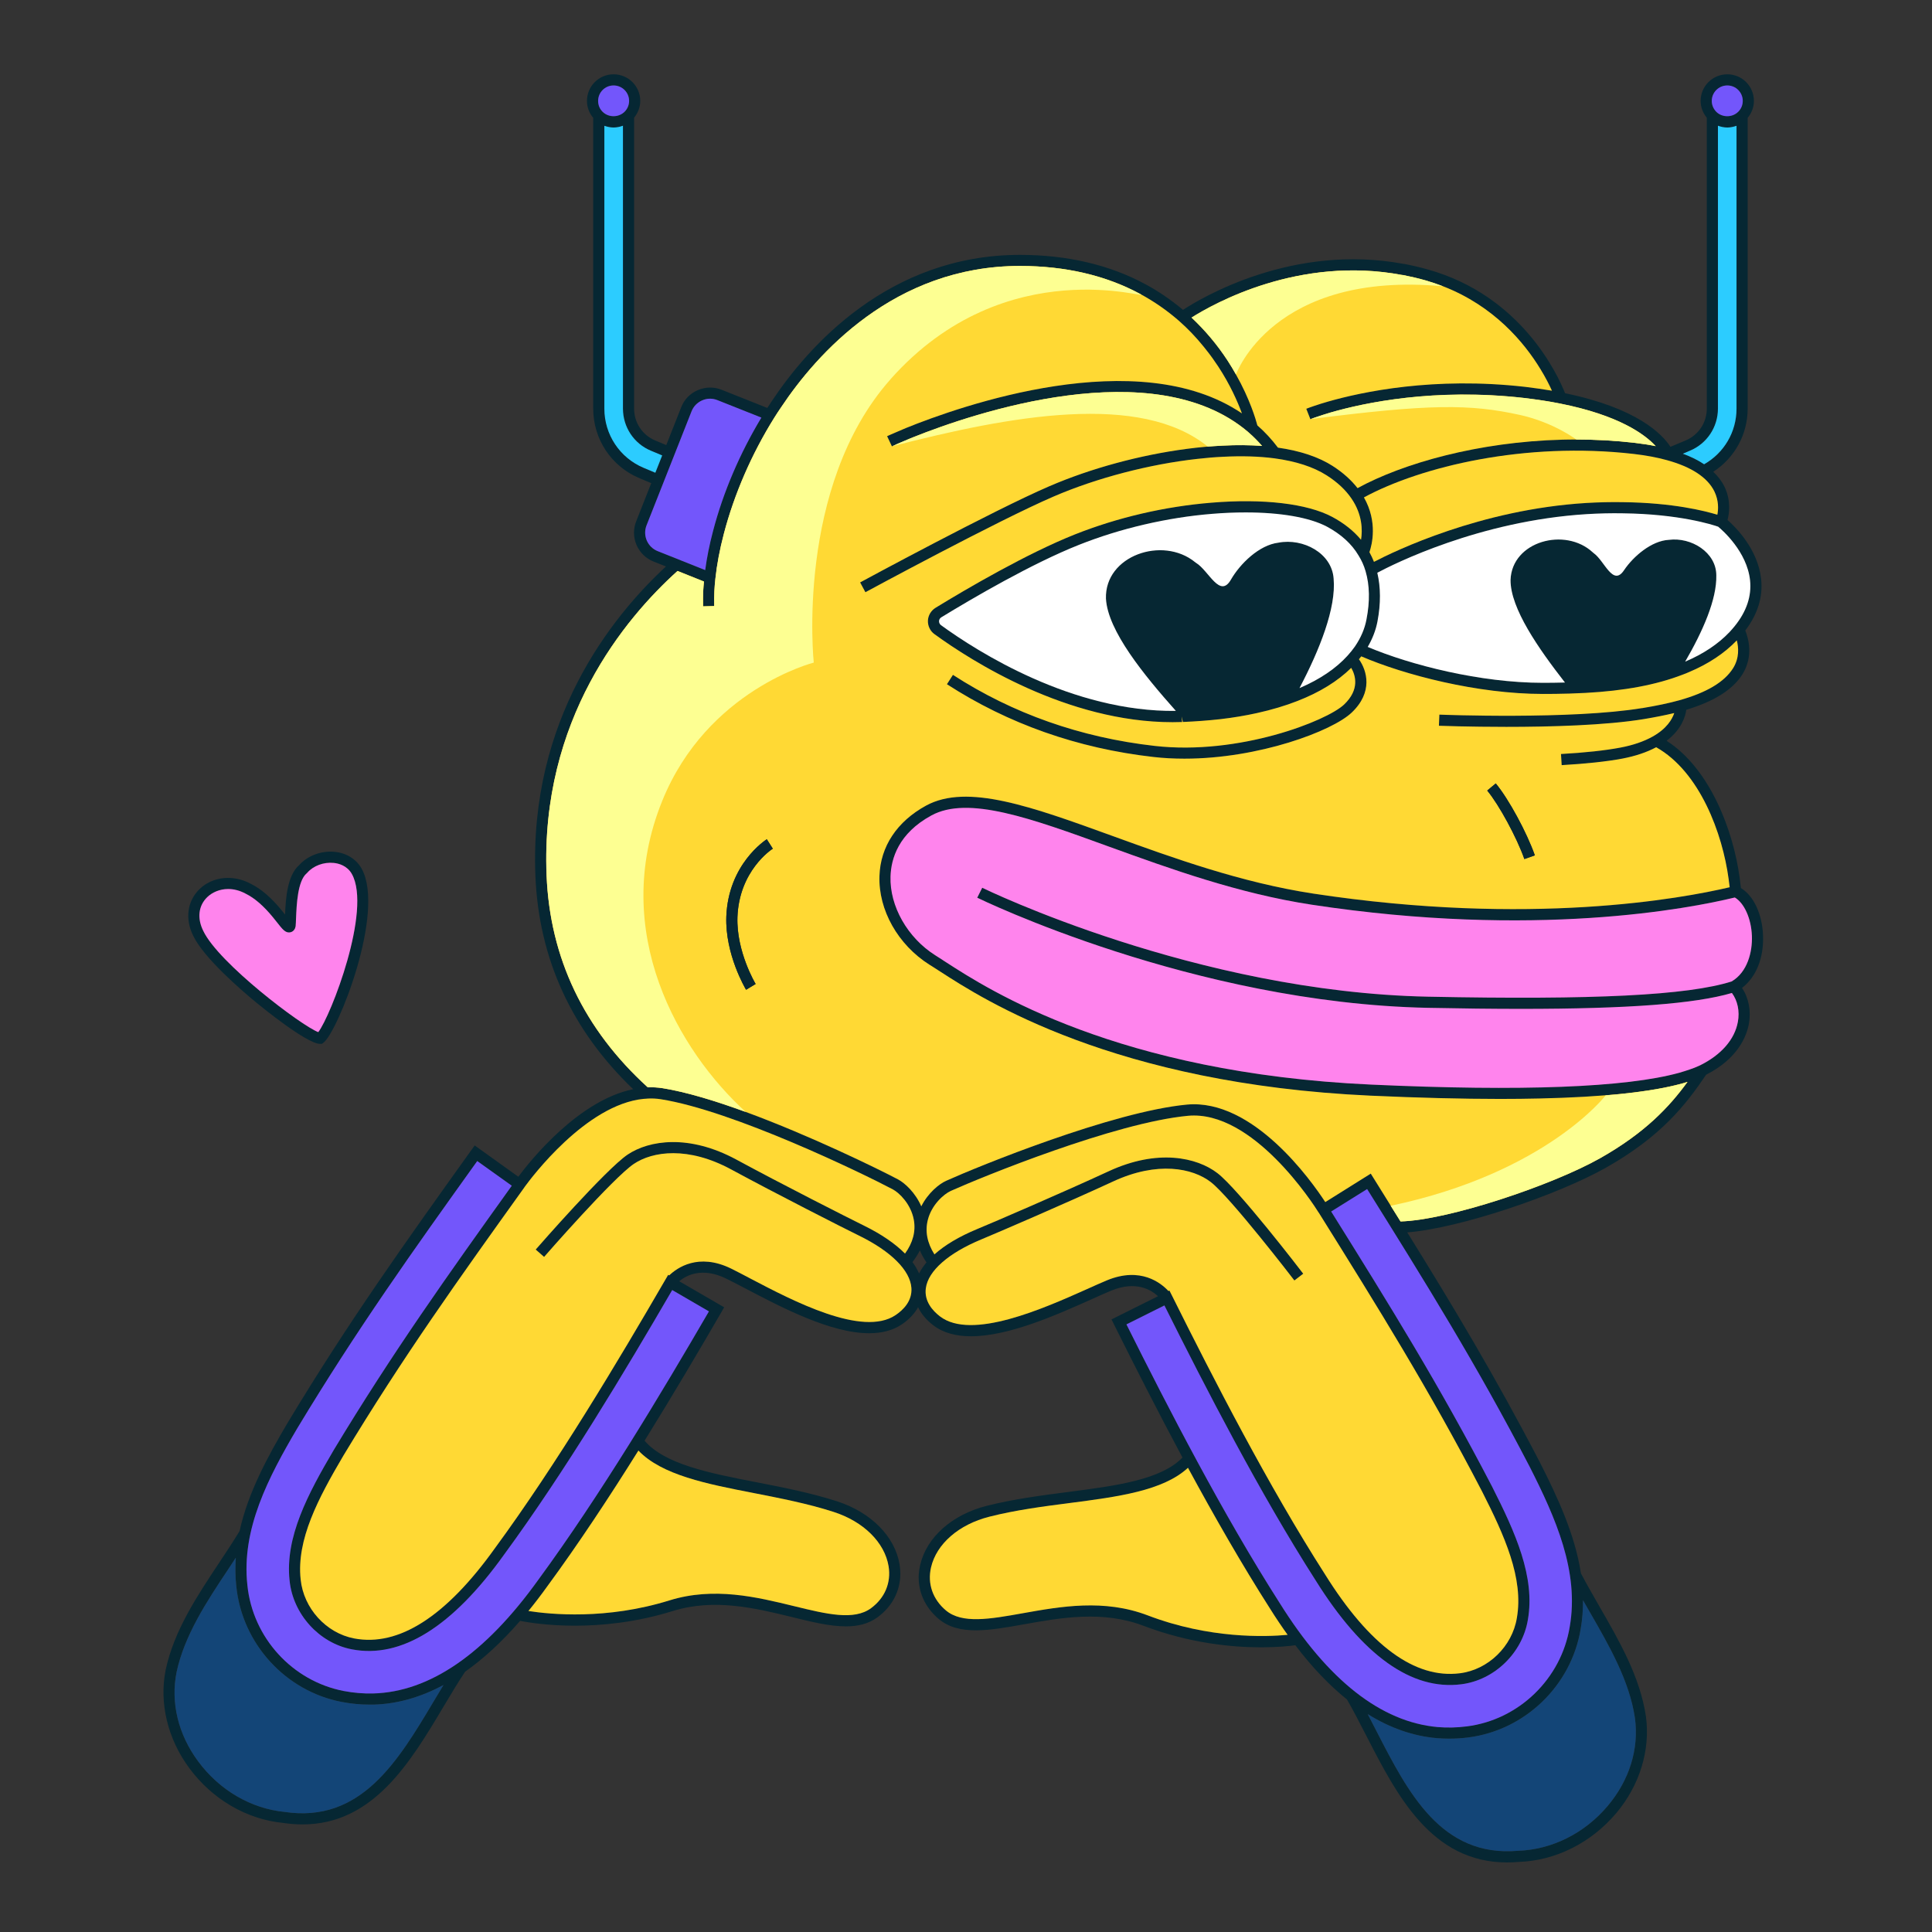
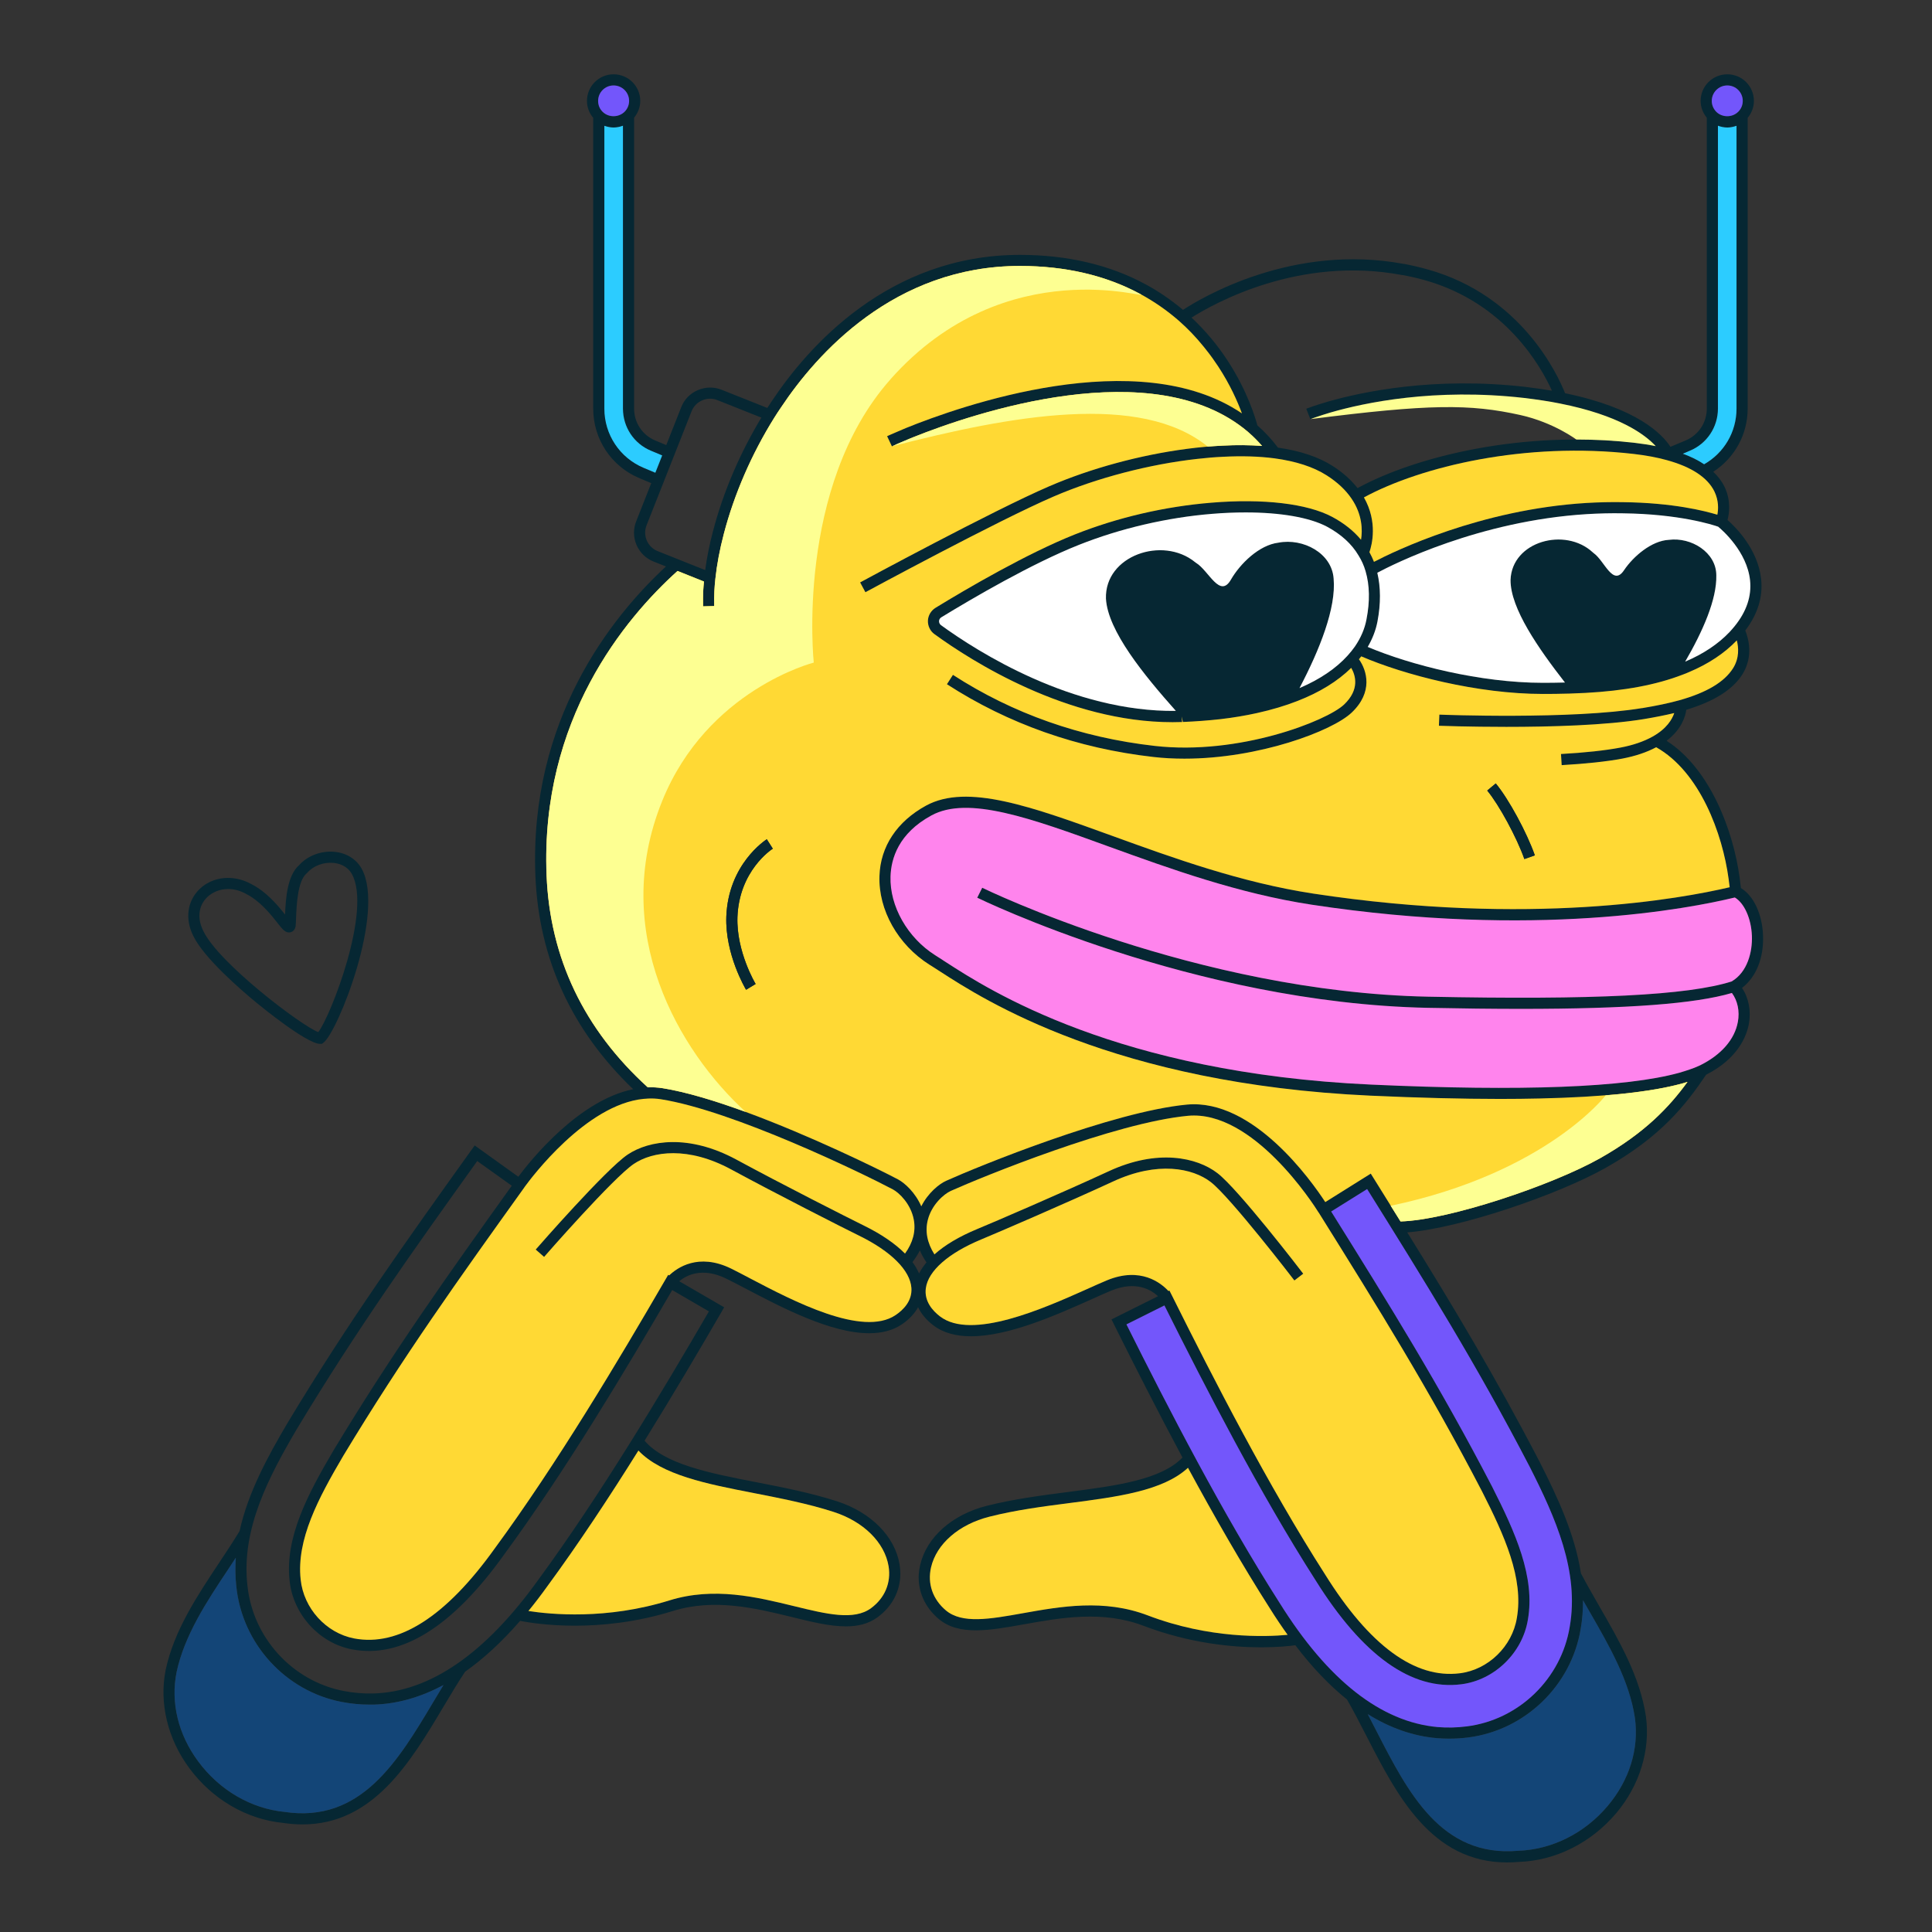
<svg xmlns="http://www.w3.org/2000/svg" width="170" height="170" viewBox="0 0 170 170" fill="none">
  <rect x="0" y="0" width="170" height="170" fill="#333333" stroke="none" />
  <path d="M155.133 82.319C155.205 84.3 154.525 85.974 153.283 86.929C153.871 87.805 154.094 88.956 153.885 90.1C153.688 91.159 152.936 93.14 150.125 94.566C148.34 97.207 146.163 100.012 141.278 102.765C137.094 105.125 128.463 108.081 123.827 108.44C127.894 114.992 131.608 121.184 135.485 128.651C137.068 131.77 138.585 135.032 139.108 138.439C139.611 139.393 140.154 140.342 140.729 141.342C142.488 144.395 144.312 147.553 144.829 151.038C145.228 154.007 144.273 157.106 142.207 159.552C139.997 162.16 136.878 163.723 133.635 163.834C133.288 163.867 132.948 163.88 132.621 163.88C125.946 163.88 122.918 157.976 120.225 152.732C119.649 151.607 119.1 150.542 118.525 149.541C116.962 148.286 115.445 146.697 113.98 144.768C113.457 144.84 112.405 144.951 110.966 144.951C108.416 144.951 104.676 144.598 100.635 143.062C97.046 141.688 93.378 142.342 90.141 142.918C87.048 143.473 84.374 143.951 82.596 142.453C81.373 141.42 80.765 140.028 80.843 138.543C80.863 138.262 80.902 137.988 80.968 137.707C81.53 135.268 83.773 133.273 86.82 132.502C89.173 131.907 91.632 131.587 94.005 131.279C98.19 130.737 102.146 130.22 104.048 128.252C101.845 124.133 99.792 120.092 98.02 116.535L97.804 116.097L101.897 114.057C101.296 113.495 99.962 112.671 97.791 113.56C97.294 113.763 96.699 114.031 96.032 114.332C92.966 115.705 88.761 117.581 85.44 117.581C84.158 117.581 83.008 117.3 82.112 116.607C81.504 116.136 81.053 115.6 80.785 115.025C80.471 115.587 79.993 116.103 79.353 116.535C78.535 117.084 77.555 117.313 76.482 117.313C73.082 117.313 68.734 115.025 65.596 113.377C64.948 113.037 64.373 112.736 63.889 112.501C61.784 111.474 60.398 112.213 59.763 112.736L63.719 115.031L63.477 115.456C61.483 118.895 59.181 122.799 56.717 126.768C58.495 128.847 62.405 129.618 66.55 130.423C68.904 130.88 71.337 131.358 73.638 132.097C76.639 133.064 78.751 135.196 79.156 137.661C79.202 137.942 79.222 138.223 79.222 138.504C79.209 139.995 78.516 141.348 77.228 142.297C76.43 142.885 75.488 143.107 74.436 143.107C73.023 143.107 71.415 142.715 69.669 142.283C66.478 141.505 62.856 140.616 59.188 141.76C52.741 143.761 47.203 142.905 45.765 142.623C44.176 144.454 42.561 145.945 40.926 147.096C40.285 148.057 39.671 149.09 39.023 150.175C36.114 155.053 32.851 160.532 26.627 160.532C26.077 160.532 25.508 160.493 24.913 160.402C21.71 160.088 18.695 158.335 16.662 155.589C14.753 153.013 13.994 149.862 14.576 146.939C15.315 143.48 17.335 140.446 19.284 137.51C19.925 136.549 20.526 135.64 21.082 134.718C21.821 131.358 23.54 128.187 25.319 125.179C30.693 116.254 35.695 109.277 41.482 101.189L41.77 100.79L45.608 103.543C46.732 102.033 50.937 96.815 55.716 95.841C50.296 90.656 47.406 84.346 47.111 77.062C46.562 63.312 53.813 54.276 58.6 49.843L57.527 49.418C56.841 49.15 56.305 48.633 56.01 47.953C55.723 47.286 55.71 46.541 55.984 45.861L57.305 42.513L56.252 42.069C53.787 41.035 52.198 38.636 52.198 35.955V10.37C51.845 9.952 51.649 9.435 51.649 8.879C51.649 7.585 52.695 6.538 53.99 6.538C55.285 6.538 56.337 7.585 56.337 8.879C56.337 9.428 56.135 9.938 55.795 10.357V35.955C55.795 37.184 56.52 38.283 57.645 38.754L58.626 39.165L59.94 35.837C60.202 35.157 60.718 34.621 61.392 34.334C62.065 34.039 62.81 34.026 63.49 34.294L67.518 35.896C67.649 35.694 67.78 35.491 67.917 35.288C71.114 30.489 78.208 22.427 89.749 22.427H89.762C93.92 22.433 97.634 23.303 100.799 25.016C101.969 25.644 103.068 26.409 104.094 27.265C105.748 26.186 113.771 21.394 123.533 23.225H123.579C124.278 23.362 124.985 23.525 125.671 23.721C133.896 26.043 137.074 32.993 137.715 34.602C144.051 35.903 146.267 38.204 146.986 39.316L148.327 38.754C149.451 38.283 150.184 37.184 150.184 35.955V10.357C149.837 9.938 149.641 9.428 149.641 8.879C149.641 7.585 150.694 6.538 151.988 6.538C153.283 6.538 154.329 7.585 154.329 8.879C154.329 9.435 154.126 9.952 153.78 10.37V35.955C153.78 38.23 152.629 40.297 150.753 41.513C151.171 41.911 151.505 42.343 151.74 42.827C152.335 44.056 152.152 45.207 152.008 45.756C152.701 46.364 154.676 48.306 154.963 50.941C155.14 52.517 154.663 54.04 153.571 55.479C153.832 56.126 154.31 57.735 153.329 59.317C152.472 60.684 150.844 61.71 148.379 62.455C148.307 63.011 147.987 64.162 146.646 65.182C150.511 67.666 152.525 73.159 153.074 77.232L153.12 77.598C153.139 77.775 153.165 77.951 153.185 78.141C154.303 78.821 155.061 80.416 155.133 82.319ZM152.368 86.36C153.76 85.549 154.205 83.764 154.153 82.352C154.094 80.815 153.479 79.462 152.649 78.972C148.667 79.939 135.054 82.594 115.419 79.606C108.972 78.625 102.937 76.435 97.608 74.506C90.664 71.982 85.185 69.994 81.955 71.753C79.072 73.322 78.405 75.539 78.359 77.128C78.274 79.73 79.856 82.515 82.288 84.052C82.367 84.104 82.452 84.156 82.543 84.215C82.641 84.274 82.74 84.34 82.844 84.405C82.995 84.503 83.119 84.595 83.263 84.68C86.996 87.092 98.314 94.415 120.636 95.435C133.936 96.043 143.063 95.69 147.758 94.396C148.098 94.291 148.425 94.2 148.706 94.095C148.863 94.043 148.987 93.99 149.105 93.951C149.301 93.866 149.451 93.801 149.589 93.742C151.452 92.82 152.636 91.466 152.917 89.924C153.093 88.982 152.897 88.053 152.394 87.374C149.17 88.322 143.292 88.773 133.818 88.773C131.346 88.773 128.633 88.74 125.651 88.681C105.003 88.263 86.179 79.083 85.989 78.991L86.427 78.115C86.61 78.207 105.245 87.288 125.671 87.7C140.258 87.995 148.497 87.583 152.368 86.36ZM152.623 55.113C153.682 53.812 154.14 52.445 153.989 51.052C153.715 48.535 151.557 46.652 151.184 46.345C150.7 46.175 147.758 45.227 142.802 45.168C141.769 45.148 140.703 45.174 139.624 45.24C130.163 45.822 122.572 49.66 121.192 50.398C121.493 51.673 121.506 53.112 121.205 54.688C121.061 55.453 120.767 56.205 120.349 56.924C124.102 58.513 130.255 60.082 135.753 60.082C136.348 60.082 137.009 60.075 137.702 60.056C135.407 57.107 132.89 53.53 132.916 51.026C133.033 47.626 137.721 46.351 140.147 48.6L140.232 48.672C141.2 49.359 141.926 51.66 142.913 50.157C143.711 48.973 145.306 47.58 146.849 47.502C148.811 47.247 151.021 48.6 151.021 50.627C151.073 52.733 149.837 55.544 148.281 58.218C149.87 57.545 151.184 56.669 152.178 55.623C152.341 55.453 152.485 55.276 152.623 55.113ZM153.348 8.879C153.348 8.127 152.74 7.519 151.988 7.519C151.236 7.519 150.622 8.127 150.622 8.879C150.622 9.239 150.766 9.579 151.021 9.84C151.537 10.35 152.42 10.357 152.943 9.84C153.205 9.585 153.348 9.245 153.348 8.879ZM152.498 58.794C153.061 57.892 152.982 56.963 152.825 56.349C151.74 57.48 150.328 58.421 148.615 59.14C148.431 59.225 148.242 59.297 148.046 59.369C145.725 60.265 142.926 60.788 139.5 60.971C139.016 60.997 138.545 61.017 138.088 61.03C137.251 61.056 136.466 61.063 135.753 61.063C130.026 61.063 123.605 59.402 119.78 57.754C119.715 57.839 119.649 57.924 119.577 58.009C120.29 59.01 120.833 60.906 118.936 62.704C117.223 64.332 110.77 66.758 104.218 66.758C103.303 66.758 102.388 66.712 101.485 66.607C94.816 65.849 88.709 63.691 83.322 60.206L83.851 59.382C89.115 62.789 95.078 64.894 101.596 65.633C109.044 66.483 116.753 63.43 118.263 61.998C119.675 60.657 119.263 59.402 118.897 58.768C117.701 59.945 116.112 60.925 114.157 61.684C113.104 62.096 111.908 62.455 110.606 62.743C109.6 62.965 108.521 63.148 107.396 63.279C106.33 63.397 105.219 63.482 104.081 63.528L103.983 63.044L104.016 63.534H103.905C103.663 63.541 103.421 63.547 103.179 63.547C93.894 63.547 85.473 58.16 82.223 55.799C81.844 55.525 81.635 55.08 81.648 54.616C81.667 54.158 81.916 53.733 82.315 53.485C85.08 51.791 90.357 48.705 94.581 47.025C98.353 45.527 102.505 44.566 106.592 44.233C111.149 43.853 115.026 44.311 117.223 45.481C118.263 46.037 119.106 46.711 119.76 47.495C119.898 46.639 119.878 45.272 118.923 43.873C118.413 43.121 117.681 42.428 116.733 41.827C115.576 41.088 114.026 40.584 112.13 40.329C110.783 40.153 109.273 40.107 107.631 40.192C102.917 40.408 97.196 41.748 92.704 43.69C87.813 45.795 76.26 52.046 76.142 52.111L75.678 51.248C75.789 51.183 87.382 44.913 92.318 42.788C96.98 40.774 102.688 39.44 107.586 39.211C108.815 39.146 109.972 39.159 111.051 39.237C110.685 38.825 110.299 38.426 109.887 38.074L109.802 37.995C101.472 30.94 85.571 36.386 80.386 38.459L80.078 38.584C79.072 38.995 78.477 39.27 78.47 39.276L78.052 38.387C78.052 38.387 78.555 38.152 79.405 37.799L79.712 37.668C84.466 35.739 100.125 30.188 109.273 36.38C108.893 35.353 108.246 33.869 107.187 32.254C106.206 30.75 105.049 29.404 103.741 28.246C102.695 27.331 101.544 26.533 100.335 25.879C97.314 24.245 93.757 23.414 89.762 23.408H89.749C78.666 23.408 71.827 31.195 68.734 35.837C68.518 36.151 68.316 36.459 68.126 36.766C66.138 39.95 64.608 43.474 63.693 46.966C63.327 48.358 63.078 49.686 62.948 50.908C62.902 51.294 62.876 51.667 62.856 52.026C62.837 52.438 62.83 52.864 62.843 53.334L61.862 53.36C61.849 52.87 61.856 52.412 61.875 51.974C61.888 51.713 61.915 51.445 61.941 51.176L59.613 50.248C54.971 54.433 47.543 63.325 48.092 77.023C48.386 84.307 51.381 90.577 56.998 95.684C57.429 95.664 57.861 95.69 58.292 95.756C64.805 96.782 76.286 102.347 79.006 103.778C79.621 104.105 80.543 104.955 81.059 106.152C81.648 104.982 82.622 104.184 83.256 103.903C86.061 102.641 97.876 97.815 104.441 97.201C110.26 96.665 115.393 103.916 116.609 105.779L120.61 103.275L120.872 103.693C121.676 104.982 122.461 106.237 123.232 107.479C127.45 107.362 136.564 104.302 140.795 101.915C144.77 99.666 146.888 97.39 148.484 95.2C148.34 95.246 148.19 95.291 148.026 95.337C144.731 96.246 139.363 96.704 131.987 96.704C128.607 96.704 124.808 96.606 120.591 96.416C98.007 95.383 86.519 87.949 82.746 85.51C82.602 85.425 82.458 85.327 82.321 85.235C82.216 85.17 82.112 85.105 82.014 85.039L81.772 84.889C79.006 83.136 77.28 80.083 77.378 77.095C77.457 74.493 78.921 72.289 81.484 70.89C85.106 68.922 90.769 70.981 97.942 73.584C103.225 75.5 109.22 77.67 115.569 78.638C134.648 81.535 147.967 79.07 152.191 78.076C152.171 77.958 152.158 77.834 152.145 77.723L152.1 77.356C151.563 73.362 149.569 67.921 145.725 65.757C144.894 66.202 143.9 66.535 142.743 66.758C141.344 67.019 139.546 67.209 137.408 67.333L137.349 66.352C139.454 66.235 141.206 66.045 142.566 65.79C143.678 65.581 144.633 65.254 145.404 64.822C146.66 64.123 147.13 63.292 147.313 62.75C146.516 62.939 145.64 63.116 144.646 63.279C141.278 63.835 136.375 63.966 132.536 63.966C129.202 63.966 126.665 63.868 126.606 63.868L126.645 62.887C126.763 62.894 138.29 63.338 144.489 62.312C145.751 62.102 146.823 61.88 147.765 61.618C150.184 60.938 151.733 60.01 152.498 58.794ZM152.799 35.955V11.07C152.538 11.161 152.27 11.22 151.988 11.22C151.707 11.22 151.426 11.161 151.165 11.063V35.955C151.165 37.577 150.197 39.035 148.706 39.656L148.078 39.924C148.791 40.185 149.419 40.493 149.948 40.852C151.707 39.852 152.799 38.008 152.799 35.955ZM151.112 45.292C151.204 44.828 151.25 44.063 150.851 43.239C150.243 42.01 148.83 41.081 146.66 40.486C145.81 40.251 144.829 40.068 143.75 39.944C134.21 38.845 125.03 41.048 120.015 43.769C121.245 45.926 120.721 47.94 120.499 48.587C120.65 48.855 120.78 49.143 120.898 49.437C122.722 48.489 130.255 44.834 139.559 44.259C140.67 44.194 141.762 44.167 142.821 44.187C147.209 44.239 150.027 44.959 151.112 45.292ZM143.861 38.969C144.508 39.048 145.116 39.139 145.692 39.257C144.731 38.211 142.442 36.53 137.257 35.504C136.316 35.314 135.276 35.157 134.08 35.014C126.24 34.124 120.061 35.432 117.08 36.295L116.4 36.504C115.693 36.727 115.308 36.877 115.301 36.883L114.941 35.968C114.941 35.968 115.347 35.805 116.112 35.563L116.798 35.353C119.858 34.471 126.181 33.13 134.191 34.039C135.054 34.144 135.832 34.255 136.558 34.379C135.57 32.195 132.432 26.651 125.403 24.663C124.762 24.48 124.102 24.33 123.441 24.205H123.389C114.314 22.479 106.795 26.716 104.846 27.945C106.036 29.064 107.102 30.325 108.011 31.718C109.77 34.412 110.476 36.812 110.639 37.433C111.3 38.008 111.908 38.668 112.45 39.388C114.405 39.669 116.02 40.205 117.263 41.003C118.165 41.578 118.897 42.239 119.453 42.951C124.592 40.14 134.06 37.838 143.861 38.969ZM141.455 158.917C143.371 156.648 144.227 153.902 143.861 151.176C143.371 147.88 141.592 144.807 139.879 141.832C139.683 141.492 139.487 141.146 139.291 140.806C139.297 141.636 139.238 142.473 139.088 143.323C138.264 148.318 134.191 152.248 129.189 152.882C128.633 152.954 128.077 152.987 127.521 152.987C127.149 152.987 126.776 152.974 126.41 152.941C124.331 152.758 122.304 152.045 120.349 150.829C120.597 151.307 120.846 151.784 121.101 152.287C123.912 157.767 126.822 163.429 133.576 162.853C136.564 162.749 139.428 161.317 141.455 158.917ZM138.12 143.16C138.983 138.262 136.858 133.528 134.616 129.095C129.915 120.046 125.442 112.867 120.296 104.628L117.132 106.603C122.238 114.783 126.665 121.903 131.288 130.802C133.328 134.83 135.106 138.746 134.439 142.532C133.955 145.448 131.497 147.835 128.587 148.201C124.213 148.763 119.898 145.683 115.752 139.04C110.868 131.41 106.108 122.171 102.46 114.868L99.118 116.535C102.806 123.923 107.625 133.273 112.594 141.041C114.719 144.448 116.949 147.063 119.27 148.887C121.591 150.712 124.01 151.745 126.495 151.967C127.338 152.039 128.201 152.019 129.065 151.908C133.641 151.333 137.368 147.73 138.12 143.16ZM133.471 142.368C134.086 138.877 132.38 135.117 130.418 131.253C125.736 122.237 121.245 115.044 116.046 106.714L116.033 106.701C116.033 106.701 116.027 106.695 116.027 106.688L116.007 106.662C115.589 105.982 110.24 97.652 104.532 98.181C98.105 98.783 86.434 103.55 83.662 104.792C83.06 105.067 81.981 105.995 81.641 107.342C81.386 108.342 81.582 109.356 82.223 110.376C83.138 109.552 84.407 108.8 85.983 108.146C87.382 107.571 93.528 104.923 97.543 103.066C101.851 101.065 105.323 101.837 107.128 103.229C108.952 104.628 114.445 111.768 114.673 112.076L113.895 112.671C113.843 112.599 108.253 105.328 106.533 104.007C104.951 102.791 101.871 102.144 97.955 103.955C93.927 105.818 87.761 108.473 86.355 109.055C83.452 110.258 81.667 111.827 81.465 113.357C81.314 114.495 82.06 115.332 82.707 115.829C85.486 117.967 91.841 115.129 95.633 113.436C96.313 113.128 96.915 112.86 97.418 112.651C100.374 111.442 102.159 112.893 102.813 113.599L102.898 113.553L103.12 113.992C106.781 121.341 111.62 130.769 116.583 138.517C120.506 144.807 124.507 147.737 128.463 147.233C130.954 146.919 133.06 144.873 133.471 142.368ZM120.238 54.505C120.551 52.916 120.519 51.49 120.159 50.261C120.009 49.751 119.806 49.3 119.538 48.875C118.936 47.855 118.001 47.011 116.766 46.345C115.229 45.527 112.66 45.089 109.606 45.089C108.665 45.089 107.684 45.129 106.67 45.214C102.741 45.527 98.576 46.495 94.947 47.94C90.788 49.588 85.564 52.648 82.825 54.322C82.707 54.394 82.635 54.518 82.628 54.655C82.628 54.792 82.687 54.923 82.798 55.008C86.002 57.336 94.352 62.658 103.466 62.553C100.668 59.408 97.471 55.511 97.314 52.674C97.196 48.888 102.296 47.142 105.147 49.457L105.245 49.529C106.37 50.215 107.344 52.72 108.325 50.98C109.122 49.607 110.79 47.953 112.496 47.75C114.654 47.332 117.197 48.666 117.348 50.915C117.583 53.498 116.118 57.172 114.346 60.546C116.131 59.781 117.557 58.82 118.583 57.682C118.812 57.434 119.021 57.166 119.218 56.891C119.741 56.126 120.087 55.322 120.238 54.505ZM113.3 143.853C112.784 143.133 112.267 142.368 111.764 141.564C109.279 137.674 106.827 133.391 104.532 129.154C102.335 131.188 98.347 131.704 94.13 132.253C91.782 132.554 89.356 132.875 87.061 133.457C84.368 134.137 82.4 135.85 81.922 137.922C81.595 139.354 82.073 140.727 83.23 141.702C84.655 142.905 87.12 142.467 89.971 141.957C93.332 141.355 97.144 140.675 100.988 142.14C106.415 144.212 111.365 144.036 113.3 143.853ZM81.523 111.082C81.275 110.716 81.079 110.363 80.942 110.023C80.778 110.356 80.556 110.703 80.288 111.056C80.53 111.383 80.726 111.716 80.87 112.056C81.04 111.723 81.255 111.402 81.523 111.082ZM79.634 110.304C80.333 109.336 80.595 108.329 80.405 107.316C80.15 105.949 79.13 104.955 78.548 104.648C75.861 103.229 64.517 97.73 58.142 96.723C57.763 96.665 57.383 96.645 57.004 96.665L56.834 96.861C56.769 96.802 56.71 96.743 56.645 96.691C51.558 97.181 46.706 103.693 46.17 104.432L46.118 104.511C40.397 112.494 35.46 119.392 30.21 128.095C28.013 131.828 26.071 135.47 26.456 138.988C26.718 141.518 28.686 143.689 31.151 144.167C35.068 144.918 39.246 142.251 43.555 136.222C49.001 128.801 54.428 119.7 58.547 112.599L58.796 112.174L58.881 112.226C59.574 111.559 61.444 110.219 64.321 111.618C64.811 111.86 65.4 112.167 66.053 112.514C69.735 114.443 75.894 117.679 78.803 115.718C79.483 115.26 80.275 114.475 80.196 113.331C80.091 111.788 78.411 110.108 75.593 108.728C74.227 108.061 68.237 105.014 64.34 102.902C60.548 100.849 57.429 101.3 55.775 102.412C53.97 103.622 47.935 110.526 47.877 110.598L47.138 109.951C47.386 109.663 53.323 102.876 55.226 101.595C57.122 100.326 60.627 99.777 64.805 102.039C68.695 104.151 74.665 107.178 76.025 107.845C77.555 108.597 78.764 109.428 79.634 110.304ZM76.646 141.505C77.862 140.61 78.424 139.263 78.189 137.818C77.842 135.719 75.985 133.882 73.337 133.032C71.088 132.306 68.688 131.842 66.361 131.384C62.189 130.573 58.24 129.802 56.174 127.637C53.624 131.717 50.904 135.843 48.171 139.563C47.615 140.342 47.059 141.067 46.497 141.754C48.426 142.055 53.356 142.545 58.894 140.825C62.823 139.603 66.583 140.525 69.905 141.335C72.716 142.022 75.142 142.617 76.646 141.505ZM66.995 36.746L63.131 35.21C62.693 35.033 62.215 35.04 61.784 35.229C61.352 35.419 61.019 35.759 60.849 36.197L56.893 46.22C56.717 46.658 56.73 47.136 56.913 47.567C57.102 47.999 57.449 48.332 57.887 48.502L62.052 50.163C62.196 49.078 62.425 47.92 62.745 46.717C63.634 43.311 65.105 39.878 66.995 36.746ZM62.379 115.391L59.149 113.514C55.049 120.569 49.714 129.488 44.352 136.798C39.801 143.16 35.29 145.965 30.962 145.128C28.085 144.578 25.783 142.035 25.482 139.086C25.064 135.274 27.078 131.475 29.366 127.592C34.551 118.993 39.422 112.167 45.032 104.334L41.992 102.163C36.336 110.062 31.426 116.94 26.156 125.682C23.638 129.958 21.219 134.548 21.768 139.485C22.233 144.101 25.724 147.926 30.255 148.796C31.112 148.959 31.968 149.031 32.818 149.012C37.807 148.887 42.705 145.513 47.38 138.988C52.833 131.554 58.233 122.524 62.379 115.391ZM57.665 41.598L58.266 40.074L57.266 39.656C55.775 39.035 54.814 37.577 54.814 35.955V11.063C54.552 11.161 54.271 11.22 53.99 11.22C53.709 11.22 53.434 11.161 53.179 11.07V35.955C53.179 38.237 54.533 40.283 56.638 41.166L57.665 41.598ZM54.958 9.834C55.213 9.579 55.356 9.239 55.356 8.879C55.356 8.127 54.742 7.519 53.99 7.519C53.238 7.519 52.63 8.127 52.63 8.879C52.63 9.245 52.767 9.585 53.029 9.84C53.552 10.357 54.435 10.35 54.958 9.834ZM38.18 149.672C38.468 149.195 38.749 148.724 39.023 148.266C36.996 149.358 34.93 149.94 32.838 149.992H32.531C31.713 149.992 30.89 149.914 30.072 149.757C25.116 148.809 21.304 144.624 20.794 139.59C20.696 138.733 20.696 137.896 20.748 137.066C20.533 137.399 20.317 137.726 20.101 138.053C18.198 140.91 16.237 143.872 15.537 147.135C15.001 149.822 15.681 152.621 17.447 155.001C19.317 157.525 22.082 159.14 25.038 159.434C31.772 160.434 35.028 154.962 38.18 149.672Z" fill="#062733" />
  <path d="M154.153 82.352C154.205 83.764 153.76 85.549 152.368 86.36C148.497 87.583 140.258 87.995 125.671 87.7C105.245 87.288 86.61 78.206 86.427 78.115L85.989 78.991C86.179 79.083 105.003 88.263 125.651 88.681C128.633 88.74 131.346 88.773 133.818 88.773C143.292 88.773 149.17 88.321 152.394 87.373C152.897 88.053 153.093 88.982 152.917 89.923C152.636 91.466 151.452 92.82 149.589 93.742C149.451 93.801 149.301 93.866 149.105 93.951C148.987 93.99 148.863 94.043 148.706 94.095C148.425 94.2 148.098 94.291 147.758 94.396C143.063 95.69 133.936 96.043 120.636 95.435C98.314 94.415 86.996 87.092 83.263 84.68C83.119 84.594 82.995 84.503 82.844 84.405C82.74 84.34 82.641 84.274 82.543 84.215C82.452 84.156 82.367 84.104 82.288 84.052C79.856 82.515 78.274 79.73 78.359 77.128C78.404 75.539 79.071 73.322 81.955 71.753C85.185 69.994 90.664 71.982 97.608 74.506C102.937 76.434 108.972 78.625 115.419 79.606C135.054 82.594 148.667 79.939 152.649 78.971C153.479 79.462 154.094 80.815 154.153 82.352Z" fill="#FF84ED" />
  <path d="M153.989 51.052C154.14 52.445 153.682 53.812 152.623 55.113C152.485 55.276 152.341 55.453 152.178 55.623C151.184 56.669 149.87 57.545 148.281 58.218C149.837 55.544 151.073 52.733 151.021 50.627C151.021 48.6 148.811 47.247 146.849 47.502C145.306 47.58 143.711 48.973 142.913 50.157C141.926 51.66 141.2 49.359 140.232 48.672L140.147 48.6C137.721 46.351 133.033 47.626 132.916 51.026C132.89 53.53 135.407 57.107 137.702 60.056C137.009 60.075 136.348 60.082 135.753 60.082C130.255 60.082 124.102 58.513 120.349 56.924C120.767 56.205 121.061 55.453 121.205 54.688C121.506 53.112 121.493 51.673 121.192 50.398C122.572 49.66 130.163 45.822 139.624 45.239C140.703 45.174 141.769 45.148 142.802 45.168C147.758 45.227 150.7 46.175 151.184 46.344C151.557 46.652 153.715 48.535 153.989 51.052Z" fill="white" />
  <path d="M151.988 7.519C152.74 7.519 153.348 8.127 153.348 8.879C153.348 9.245 153.205 9.585 152.943 9.84C152.42 10.357 151.537 10.35 151.021 9.84C150.766 9.579 150.622 9.239 150.622 8.879C150.622 8.127 151.236 7.519 151.988 7.519Z" fill="#7356FB" />
  <path d="M144.489 62.311C145.751 62.102 146.823 61.88 147.765 61.618C150.184 60.938 151.733 60.01 152.498 58.794C153.061 57.891 152.982 56.963 152.825 56.348C151.74 57.48 150.328 58.421 148.615 59.14C148.431 59.225 148.242 59.297 148.046 59.369C145.725 60.265 142.926 60.788 139.5 60.971C139.016 60.997 138.545 61.017 138.088 61.03C137.251 61.056 136.466 61.062 135.753 61.062C130.026 61.062 123.605 59.402 119.78 57.754C119.715 57.839 119.649 57.924 119.577 58.009C120.29 59.01 120.833 60.906 118.936 62.704C117.223 64.332 110.77 66.757 104.218 66.757C103.303 66.757 102.388 66.712 101.485 66.607C94.816 65.849 88.709 63.691 83.322 60.206L83.851 59.382C89.115 62.789 95.078 64.894 101.596 65.633C109.044 66.483 116.753 63.429 118.263 61.998C119.675 60.657 119.263 59.402 118.897 58.767C117.701 59.944 116.112 60.925 114.157 61.684C113.104 62.096 111.908 62.455 110.606 62.743C109.6 62.965 108.521 63.148 107.396 63.279C106.33 63.397 105.219 63.482 104.081 63.528L103.983 63.044L104.016 63.534H103.905C103.663 63.534 103.421 63.547 103.179 63.547C93.894 63.547 85.473 58.16 82.223 55.799C81.844 55.525 81.635 55.08 81.648 54.616C81.667 54.158 81.916 53.733 82.314 53.484C85.08 51.791 90.357 48.705 94.581 47.025C98.353 45.527 102.505 44.566 106.592 44.233C111.149 43.853 115.026 44.311 117.223 45.481C118.263 46.037 119.106 46.711 119.76 47.495C119.898 46.639 119.878 45.272 118.923 43.873C118.413 43.121 117.681 42.428 116.733 41.826C115.576 41.087 114.033 40.584 112.136 40.329C110.79 40.153 109.279 40.107 107.638 40.192C106.893 40.224 106.121 40.29 105.336 40.381C101.152 40.846 96.496 42.055 92.711 43.69C87.82 45.795 76.266 52.046 76.149 52.111L75.684 51.248C75.796 51.183 87.388 44.913 92.325 42.788C96.006 41.199 100.335 40.035 104.408 39.499C105.493 39.355 106.559 39.257 107.592 39.211C108.821 39.146 109.979 39.159 111.058 39.237C110.691 38.825 110.306 38.426 109.894 38.073L109.809 37.995C101.479 30.94 85.577 36.386 80.392 38.459L80.085 38.583C79.196 38.95 78.627 39.205 78.503 39.27C78.483 39.27 78.477 39.27 78.477 39.27L78.058 38.381C78.058 38.381 78.561 38.145 79.411 37.792L79.719 37.661C84.472 35.733 100.132 30.181 109.279 36.373C108.9 35.347 108.253 33.862 107.193 32.248C106.86 31.744 106.513 31.254 106.134 30.783C106.062 30.685 105.984 30.587 105.905 30.495C105.245 29.678 104.526 28.926 103.748 28.239C102.701 27.324 101.551 26.526 100.341 25.872C97.32 24.238 93.763 23.407 89.768 23.401H89.755C78.673 23.401 71.833 31.188 68.741 35.831C68.525 36.145 68.322 36.452 68.133 36.759C66.145 39.943 64.615 43.468 63.7 46.959C63.333 48.352 63.085 49.679 62.954 50.902C62.908 51.288 62.882 51.66 62.863 52.02C62.843 52.432 62.837 52.857 62.849 53.328L61.869 53.354C61.856 52.863 61.869 52.406 61.882 51.968C61.895 51.706 61.921 51.438 61.947 51.17L59.62 50.241C54.977 54.426 47.55 63.318 48.099 77.016C48.393 84.3 51.388 90.571 57.004 95.677C57.436 95.657 57.867 95.684 58.299 95.749C60.385 96.082 62.974 96.874 65.622 97.841C71.258 99.914 77.162 102.798 79.013 103.772C79.627 104.099 80.549 104.949 81.066 106.145C81.654 104.975 82.628 104.177 83.263 103.896C86.068 102.634 97.883 97.809 104.447 97.194C110.266 96.658 115.399 103.909 116.615 105.773L120.617 103.268L120.878 103.687C121.388 104.498 121.885 105.302 122.376 106.093C122.67 106.557 122.958 107.015 123.239 107.473C127.456 107.355 136.571 104.295 140.801 101.908C144.776 99.659 146.895 97.384 148.49 95.193C148.346 95.239 148.196 95.285 148.033 95.331C145.28 96.089 141.082 96.534 135.472 96.658C134.367 96.684 133.21 96.697 131.994 96.697C128.613 96.697 124.815 96.599 120.597 96.409C98.013 95.376 86.525 87.942 82.753 85.503C82.609 85.418 82.465 85.32 82.328 85.229C82.223 85.163 82.118 85.098 82.02 85.032L81.778 84.882C79.013 83.13 77.287 80.076 77.385 77.088C77.463 74.486 78.928 72.282 81.491 70.883C85.113 68.915 90.775 70.975 97.948 73.577C103.231 75.493 109.227 77.664 115.576 78.631C134.655 81.528 147.974 79.063 152.198 78.069C152.178 77.951 152.165 77.827 152.152 77.716L152.106 77.35C151.57 73.355 149.576 67.915 145.731 65.751C144.901 66.195 143.907 66.529 142.75 66.751C141.35 67.013 139.552 67.202 137.414 67.326L137.355 66.346C139.461 66.228 141.213 66.038 142.573 65.783C143.685 65.574 144.639 65.247 145.411 64.816C146.666 64.116 147.137 63.286 147.32 62.743C146.522 62.932 145.646 63.109 144.652 63.273C141.285 63.828 136.381 63.959 132.543 63.959C129.208 63.959 126.671 63.861 126.613 63.861L126.652 62.88C126.77 62.887 138.297 63.331 144.495 62.305L144.489 62.311ZM64.889 80.698C64.785 83.725 66.472 86.556 66.492 86.582L65.648 87.092C65.576 86.961 63.798 83.98 63.909 80.658C64.079 76.049 67.335 73.937 67.472 73.845L68.002 74.676C67.878 74.754 65.04 76.618 64.889 80.698ZM131.615 68.935C132.746 70.295 134.348 73.25 135.054 75.264L134.132 75.591C133.465 73.695 131.909 70.825 130.863 69.562L131.615 68.935Z" fill="#FFD934" />
  <path d="M152.799 11.069V35.955C152.799 38.008 151.707 39.852 149.948 40.852C149.419 40.492 148.791 40.185 148.078 39.924L148.706 39.656C150.197 39.034 151.165 37.576 151.165 35.955V11.063C151.426 11.161 151.701 11.22 151.988 11.22C152.276 11.22 152.538 11.161 152.799 11.069Z" fill="#2CCCFF" />
  <path d="M150.851 43.239C151.249 44.062 151.204 44.828 151.112 45.292C150.027 44.958 147.209 44.239 142.821 44.187C141.762 44.167 140.67 44.193 139.559 44.259C130.254 44.834 122.722 48.489 120.898 49.437C120.78 49.143 120.65 48.855 120.499 48.587C120.721 47.94 121.244 45.926 120.015 43.768C125.03 41.048 134.21 38.845 143.75 39.943C144.829 40.068 145.809 40.251 146.659 40.486C148.83 41.081 150.243 42.009 150.851 43.239Z" fill="#FFD934" />
-   <path d="M145.692 39.257C145.116 39.139 144.508 39.047 143.861 38.969C142.122 38.766 140.396 38.675 138.702 38.675C138.29 38.675 137.885 38.675 137.48 38.688C130.104 38.877 123.461 40.761 119.453 42.951C118.897 42.238 118.165 41.578 117.263 41.002C116.02 40.205 114.405 39.669 112.45 39.388C111.908 38.668 111.3 38.008 110.639 37.432C110.502 36.909 109.979 35.118 108.756 32.954C108.534 32.555 108.285 32.136 108.011 31.718C107.102 30.325 106.036 29.063 104.846 27.945C106.795 26.716 114.314 22.479 123.389 24.199H123.441C124.102 24.329 124.762 24.48 125.403 24.663C125.952 24.82 126.475 24.996 126.979 25.192C131.464 26.932 134.125 30.142 135.544 32.476C136.008 33.228 136.335 33.889 136.558 34.379C135.832 34.255 135.054 34.144 134.191 34.039C126.181 33.13 119.858 34.471 116.798 35.353L116.23 35.523L116.112 35.562C115.347 35.804 114.941 35.968 114.941 35.968L115.301 36.883C115.301 36.883 115.308 36.883 115.321 36.883C115.412 36.844 115.785 36.707 116.4 36.511L117.08 36.301C120.061 35.438 126.24 34.131 134.08 35.02C135.276 35.164 136.316 35.321 137.257 35.51C142.442 36.537 144.731 38.217 145.692 39.263V39.257Z" fill="#FFD934" />
  <path d="M143.861 151.176C144.227 153.902 143.371 156.648 141.455 158.917C139.428 161.317 136.564 162.749 133.576 162.853C126.822 163.429 123.912 157.766 121.101 152.287C120.846 151.784 120.597 151.306 120.349 150.829C122.304 152.045 124.331 152.758 126.41 152.941C126.776 152.974 127.149 152.987 127.521 152.987C128.077 152.987 128.633 152.954 129.189 152.882C134.191 152.248 138.264 148.318 139.088 143.323C139.238 142.473 139.297 141.636 139.291 140.806C139.487 141.146 139.683 141.492 139.879 141.832C141.592 144.807 143.371 147.88 143.861 151.176Z" fill="#134577" />
  <path d="M134.616 129.095C136.858 133.528 138.983 138.262 138.12 143.159C137.368 147.73 133.641 151.333 129.064 151.908C128.201 152.019 127.338 152.039 126.495 151.967C124.01 151.744 121.591 150.711 119.27 148.887C116.949 147.063 114.719 144.448 112.594 141.041C107.625 133.273 102.806 123.923 99.118 116.535L102.459 114.868C106.108 122.171 110.868 131.41 115.752 139.04C119.898 145.683 124.213 148.763 128.587 148.201C131.497 147.834 133.955 145.448 134.439 142.532C135.106 138.746 133.328 134.829 131.288 130.802C126.665 121.903 122.238 114.783 117.132 106.603L120.296 104.628C125.442 112.867 129.914 120.046 134.616 129.095Z" fill="#7356FB" />
  <path d="M135.054 75.264L134.132 75.591C133.465 73.695 131.909 70.824 130.863 69.562L131.614 68.935C132.746 70.295 134.348 73.25 135.054 75.264Z" fill="#062733" />
  <path d="M130.418 131.253C132.38 135.117 134.086 138.877 133.471 142.368C133.06 144.873 130.954 146.919 128.463 147.233C124.507 147.736 120.506 144.807 116.583 138.517C111.62 130.769 106.781 121.341 103.12 113.991L102.898 113.553L102.813 113.599C102.159 112.893 100.374 111.441 97.418 112.651C96.915 112.86 96.313 113.128 95.633 113.436C91.841 115.129 85.486 117.967 82.707 115.829C82.059 115.332 81.314 114.495 81.465 113.357C81.667 111.827 83.452 110.258 86.355 109.055C87.761 108.473 93.927 105.818 97.954 103.955C101.871 102.144 104.951 102.791 106.533 104.007C108.253 105.328 113.843 112.599 113.895 112.671L114.673 112.076C114.445 111.768 108.952 104.628 107.128 103.229C105.323 101.836 101.851 101.065 97.543 103.066C93.528 104.923 87.382 107.571 85.983 108.146C84.407 108.8 83.138 109.552 82.223 110.376C81.582 109.356 81.386 108.342 81.641 107.342C81.981 105.995 83.06 105.066 83.661 104.792C86.434 103.55 98.105 98.783 104.532 98.181C110.24 97.652 115.589 105.982 116.007 106.662L116.027 106.688L116.033 106.701L116.046 106.714C121.245 115.044 125.736 122.236 130.418 131.253Z" fill="#FFD934" />
  <path d="M120.159 50.261C120.519 51.49 120.551 52.916 120.238 54.505C120.087 55.322 119.741 56.126 119.218 56.891C119.021 57.166 118.812 57.434 118.583 57.682C117.557 58.82 116.131 59.781 114.346 60.546C116.118 57.172 117.583 53.498 117.348 50.915C117.197 48.666 114.654 47.332 112.496 47.75C110.789 47.953 109.122 49.607 108.324 50.98C107.344 52.719 106.369 50.215 105.245 49.529L105.147 49.457C102.296 47.142 97.196 48.888 97.314 52.674C97.471 55.511 100.668 59.408 103.466 62.553C94.352 62.658 86.002 57.336 82.798 55.008C82.687 54.923 82.628 54.792 82.628 54.655C82.635 54.518 82.707 54.393 82.824 54.321C85.564 52.648 90.788 49.588 94.947 47.94C98.576 46.495 102.741 45.527 106.67 45.213C107.684 45.128 108.664 45.089 109.606 45.089C112.659 45.089 115.229 45.527 116.766 46.344C118.001 47.011 118.936 47.855 119.538 48.875C119.806 49.3 120.009 49.751 120.159 50.261Z" fill="white" />
  <path d="M111.764 141.564C112.267 142.368 112.784 143.133 113.3 143.852C111.365 144.035 106.415 144.212 100.988 142.139C97.144 140.675 93.332 141.355 89.971 141.956C87.12 142.466 84.655 142.904 83.23 141.701C82.073 140.727 81.595 139.354 81.922 137.922C82.4 135.849 84.368 134.136 87.061 133.456C89.356 132.874 91.782 132.554 94.13 132.253C98.347 131.704 102.335 131.187 104.532 129.154C106.827 133.391 109.279 137.674 111.764 141.564Z" fill="#FFD934" />
  <path d="M80.405 107.316C80.595 108.329 80.333 109.336 79.634 110.304C78.764 109.428 77.555 108.597 76.025 107.845C74.665 107.178 68.695 104.151 64.805 102.039C60.626 99.777 57.122 100.326 55.226 101.594C53.323 102.876 47.386 109.663 47.138 109.951L47.876 110.598C47.935 110.526 53.97 103.621 55.775 102.412C57.429 101.3 60.548 100.849 64.34 102.902C68.237 105.014 74.226 108.061 75.593 108.728C78.411 110.108 80.091 111.788 80.196 113.331C80.275 114.475 79.483 115.26 78.803 115.718C75.894 117.679 69.734 114.443 66.053 112.514C65.4 112.167 64.811 111.86 64.321 111.618C61.444 110.219 59.574 111.559 58.881 112.226L58.796 112.174L58.547 112.599C54.428 119.699 49.001 128.801 43.554 136.222C39.246 142.251 35.068 144.918 31.151 144.166C28.686 143.689 26.718 141.518 26.456 138.988C26.071 135.47 28.013 131.828 30.209 128.095C35.46 119.392 40.396 112.494 46.118 104.511L46.17 104.432C46.706 103.693 51.558 97.181 56.645 96.691L57.004 96.665C57.383 96.645 57.763 96.665 58.142 96.723C64.517 97.73 75.861 103.229 78.548 104.648C79.13 104.955 80.15 105.949 80.405 107.316Z" fill="#FFD934" />
  <path d="M78.189 137.818C78.424 139.263 77.862 140.61 76.646 141.505C75.142 142.617 72.716 142.022 69.904 141.335C66.583 140.525 62.823 139.603 58.894 140.825C53.356 142.545 48.426 142.055 46.497 141.754C47.059 141.067 47.615 140.341 48.171 139.563C50.904 135.843 53.624 131.717 56.174 127.637C58.24 129.801 62.189 130.573 66.361 131.384C68.688 131.841 71.088 132.306 73.337 133.031C75.985 133.881 77.842 135.719 78.189 137.818Z" fill="#FFD934" />
  <path d="M67.472 73.845L68.002 74.676C67.877 74.754 65.04 76.618 64.889 80.698C64.785 83.725 66.472 86.556 66.491 86.582L65.648 87.092C65.576 86.961 63.797 83.98 63.909 80.658C64.079 76.049 67.335 73.937 67.472 73.845Z" fill="#062733" />
-   <path d="M63.131 35.21L66.995 36.746C65.105 39.878 63.634 43.311 62.745 46.717C62.425 47.92 62.196 49.078 62.052 50.163L57.887 48.502C57.449 48.332 57.102 47.999 56.913 47.567C56.73 47.136 56.717 46.658 56.893 46.22L60.849 36.197C61.019 35.759 61.352 35.419 61.784 35.229C62.215 35.04 62.693 35.033 63.131 35.21Z" fill="#7356FB" />
-   <path d="M59.149 113.514L62.379 115.391C58.233 122.524 52.833 131.554 47.38 138.988C42.705 145.513 37.807 148.887 32.818 149.011C31.968 149.031 31.112 148.959 30.255 148.796C25.724 147.926 22.233 144.101 21.768 139.485C21.219 134.548 23.638 129.958 26.156 125.682C31.426 116.94 36.336 110.062 41.992 102.163L45.032 104.334C39.422 112.167 34.551 118.993 29.366 127.591C27.078 131.475 25.064 135.274 25.482 139.086C25.783 142.035 28.084 144.578 30.961 145.128C35.29 145.964 39.801 143.159 44.352 136.798C49.714 129.488 55.049 120.569 59.149 113.514Z" fill="#7356FB" />
  <path d="M58.266 40.074L57.664 41.597L56.638 41.166C54.532 40.283 53.179 38.237 53.179 35.955V11.069C53.434 11.161 53.709 11.22 53.99 11.22C54.271 11.22 54.552 11.161 54.814 11.063V35.955C54.814 37.576 55.775 39.034 57.266 39.656L58.266 40.074Z" fill="#2CCCFF" />
  <path d="M55.356 8.879C55.356 9.239 55.213 9.579 54.958 9.834C54.434 10.35 53.552 10.357 53.029 9.84C52.767 9.585 52.63 9.245 52.63 8.879C52.63 8.127 53.238 7.519 53.99 7.519C54.742 7.519 55.356 8.127 55.356 8.879Z" fill="#7356FB" />
  <path d="M39.023 148.266C38.749 148.724 38.468 149.194 38.18 149.672C35.028 154.961 31.772 160.434 25.038 159.434C22.082 159.139 19.317 157.524 17.447 155.001C15.681 152.621 15.001 149.822 15.537 147.135C16.237 143.872 18.198 140.91 20.101 138.053C20.317 137.726 20.533 137.399 20.748 137.066C20.696 137.896 20.696 138.733 20.794 139.589C21.304 144.624 25.116 148.809 30.072 149.757C30.89 149.914 31.713 149.992 32.531 149.992H32.838C34.93 149.94 36.996 149.358 39.023 148.266Z" fill="#134577" />
  <path d="M31.818 76.428C33.936 80.227 29.726 90.806 28.457 91.754L28.326 91.852H28.156C26.98 91.833 23.011 88.596 22.566 88.23C21.2 87.105 17.937 84.287 17.008 82.352C16.263 80.868 16.472 79.285 17.558 78.233C18.715 77.115 20.532 76.931 22.082 77.775C22.958 78.206 23.867 78.984 24.763 80.076C24.881 80.22 24.985 80.351 25.083 80.475C25.142 79.024 25.286 77.023 26.326 76.121C27.064 75.29 28.287 74.833 29.464 74.957C30.497 75.061 31.354 75.598 31.818 76.428ZM28.006 90.819C29.098 89.413 32.733 80.083 30.961 76.905C30.543 76.16 29.785 75.97 29.366 75.931C28.483 75.84 27.575 76.18 27.045 76.788L26.986 76.846C26.182 77.513 26.097 79.638 26.051 80.776C26.038 81.07 26.031 81.325 26.012 81.508L25.953 81.704C25.861 81.901 25.698 82.018 25.502 82.044C25.11 82.09 24.867 81.79 24.351 81.129C24.246 80.998 24.129 80.855 24.005 80.698C23.2 79.717 22.402 79.024 21.631 78.644C21.095 78.35 20.565 78.226 20.075 78.226C19.323 78.226 18.663 78.527 18.238 78.939C17.459 79.691 17.329 80.802 17.891 81.92C19.238 84.745 26.515 90.257 28.006 90.819Z" fill="#062733" />
-   <path d="M30.962 76.905C32.733 80.083 29.098 89.413 28.006 90.819C26.515 90.257 19.238 84.745 17.891 81.92C17.329 80.802 17.459 79.691 18.238 78.939C18.663 78.527 19.323 78.226 20.075 78.226C20.565 78.226 21.095 78.35 21.631 78.644C22.403 79.024 23.2 79.717 24.005 80.698C24.129 80.855 24.246 80.998 24.351 81.129C24.868 81.79 25.11 82.09 25.502 82.044C25.698 82.018 25.861 81.901 25.953 81.704L26.012 81.508C26.031 81.325 26.038 81.07 26.051 80.776C26.097 79.638 26.182 77.513 26.986 76.846L27.045 76.788C27.575 76.18 28.483 75.84 29.366 75.931C29.785 75.97 30.543 76.16 30.962 76.905Z" fill="#FF84ED" />
  <path d="M78.359 33.372C69.95 42.84 71.605 58.303 71.605 58.303C71.605 58.303 62.228 60.677 58.266 70.484C53.591 82.025 59.75 92.493 65.615 97.841C62.967 96.874 60.378 96.082 58.292 95.749C57.861 95.684 57.429 95.657 56.998 95.677C51.381 90.571 48.386 84.3 48.092 77.016C47.543 63.318 54.971 54.426 59.613 50.241L61.941 51.17C61.914 51.438 61.888 51.706 61.875 51.968C61.856 52.406 61.849 52.863 61.862 53.354L62.843 53.328C62.83 52.857 62.843 52.432 62.856 52.02C62.876 51.66 62.902 51.288 62.948 50.902C63.078 49.679 63.327 48.352 63.693 46.959C64.608 43.468 66.138 39.943 68.126 36.759C68.316 36.452 68.518 36.145 68.734 35.831C71.827 31.188 78.666 23.401 89.749 23.401H89.762C93.757 23.407 97.314 24.238 100.334 25.872C101.544 26.526 88.546 21.904 78.359 33.366V33.372Z" fill="#FDFF92" />
-   <path d="M126.979 25.192C111.98 23.793 108.756 32.954 108.756 32.954C108.534 32.555 108.285 32.136 108.011 31.718C107.102 30.325 106.036 29.063 104.846 27.945C106.795 26.716 114.314 22.479 123.389 24.199H123.441C124.102 24.329 124.762 24.48 125.403 24.663C125.952 24.82 126.475 24.996 126.979 25.192Z" fill="#FDFF92" />
  <path d="M107.586 39.211C107.154 39.23 106.271 39.296 106.271 39.296C100.348 34.497 89.01 36.55 78.496 39.27C78.62 39.204 79.189 38.949 80.078 38.583L80.386 38.459C85.571 36.386 101.472 30.94 109.802 37.995L109.887 38.073C110.299 38.426 110.685 38.825 111.051 39.237C109.972 39.159 108.815 39.145 107.586 39.211Z" fill="#FDFF92" />
  <path d="M143.861 38.969C142.122 38.766 140.396 38.675 138.702 38.675C138.702 38.675 136.715 37.177 133.792 36.523C129.326 35.53 125.756 35.543 115.321 36.877C115.412 36.837 115.785 36.7 116.4 36.504L117.08 36.295C120.061 35.432 126.24 34.124 134.08 35.013C135.276 35.157 136.316 35.314 137.257 35.504C142.442 36.53 144.731 38.211 145.692 39.257C145.116 39.139 144.508 39.047 143.861 38.969Z" fill="#FDFF92" />
  <path d="M148.484 95.2C146.888 97.39 144.77 99.666 140.795 101.915C136.564 104.301 127.45 107.361 123.232 107.479C122.951 107.021 122.663 106.564 122.369 106.099C136.061 103.216 141.285 96.383 141.285 96.383C144.077 96.154 146.326 95.808 148.026 95.337C148.19 95.291 148.34 95.246 148.484 95.2Z" fill="#FDFF92" />
</svg>